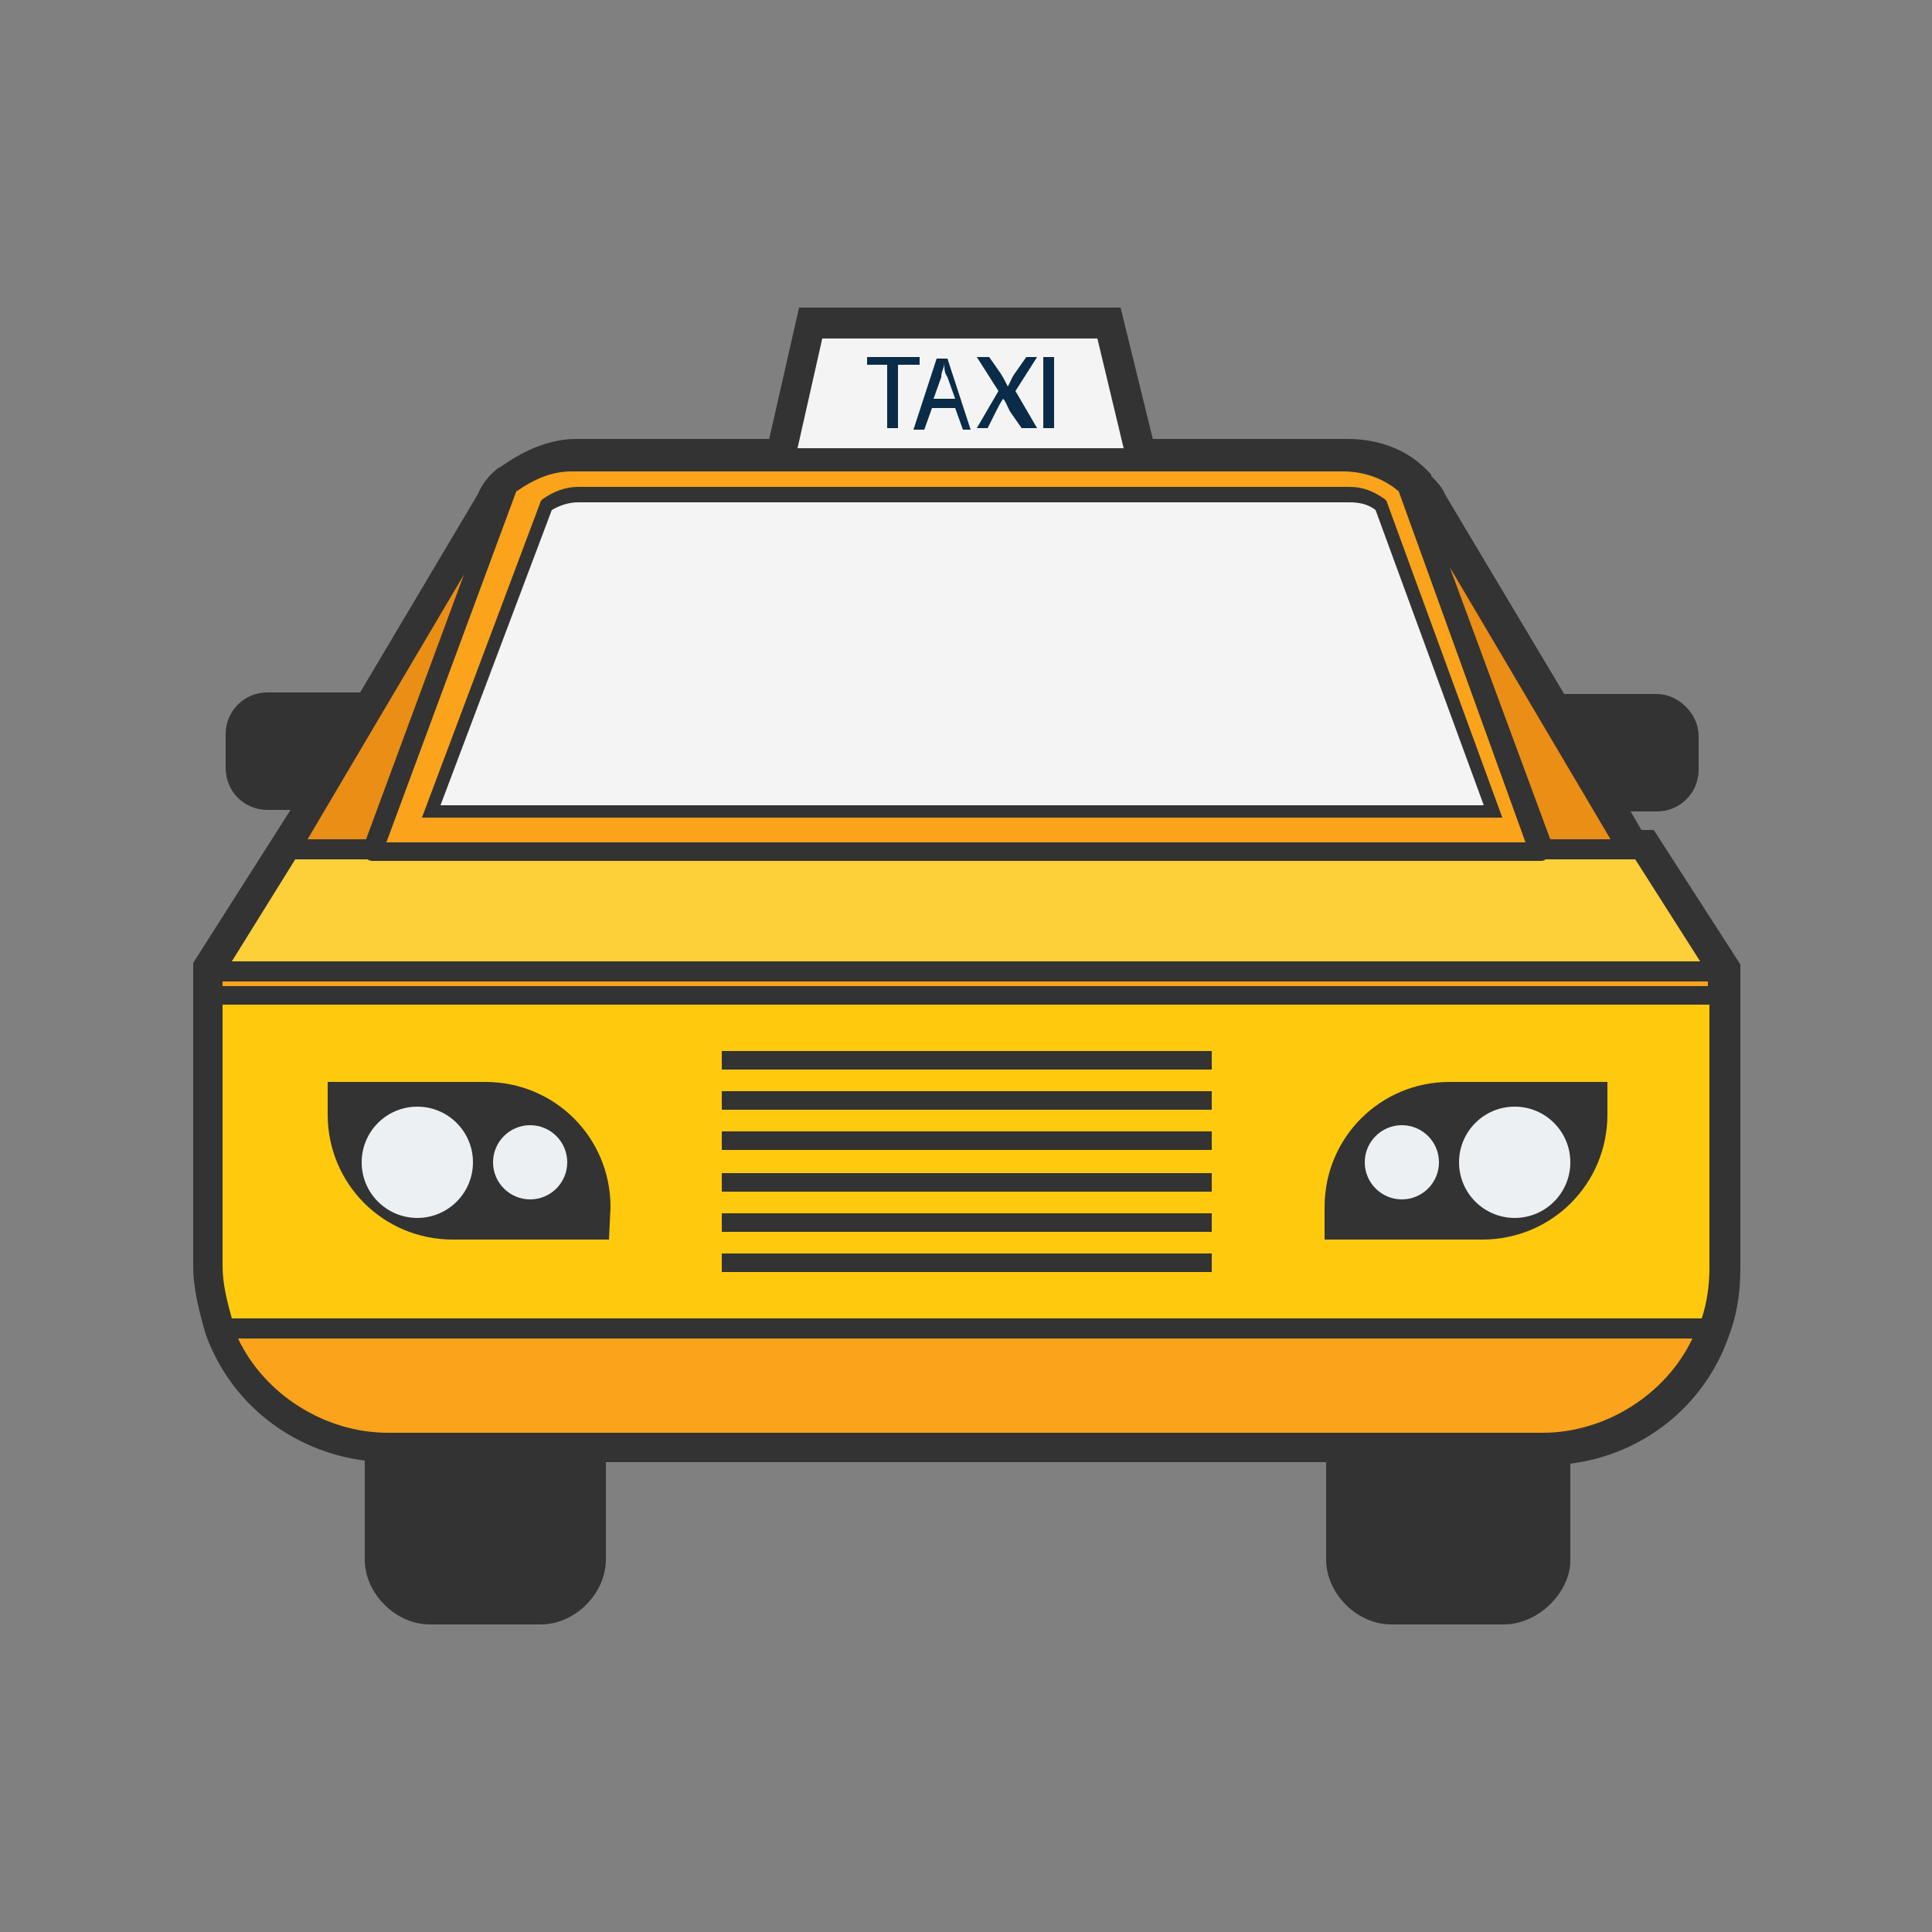
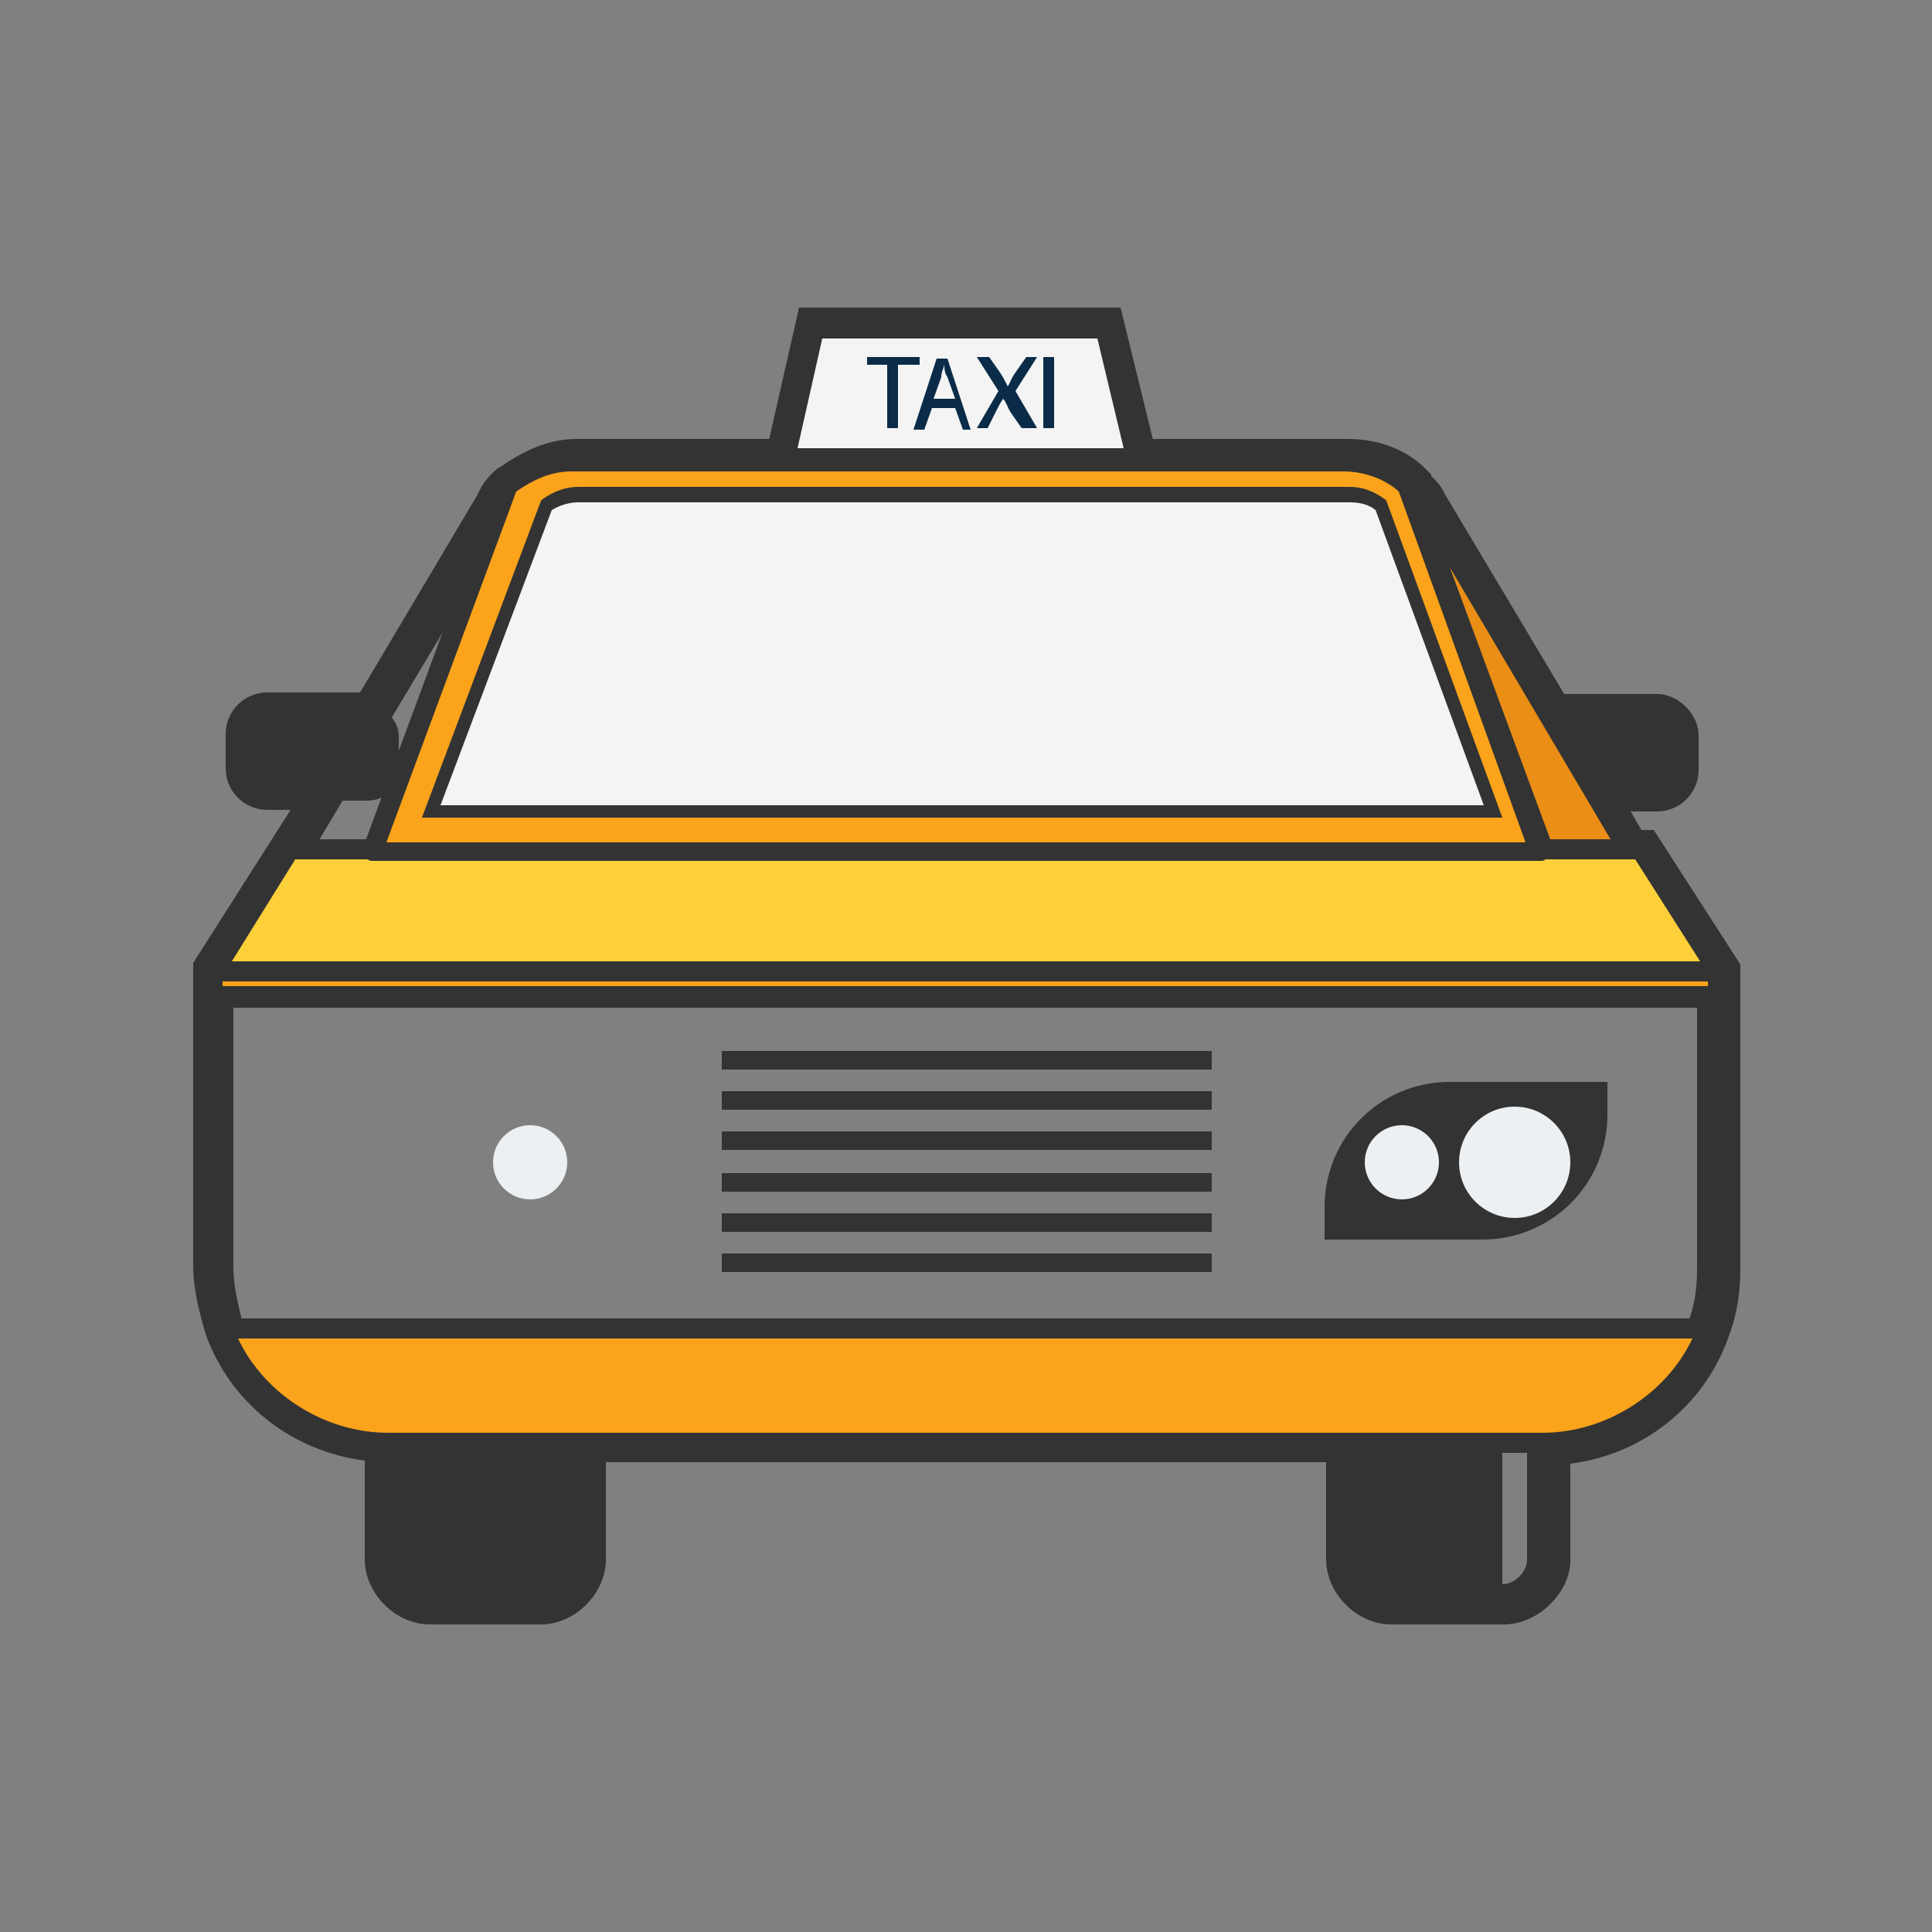
<svg xmlns="http://www.w3.org/2000/svg" viewBox="0 0 125 125">
  <rect x="0" y="0" width="125" height="125" fill="#808080" stroke="none" />
  <style>.clst0{fill:#333}.clst1{fill:#fdcf39}.clst2{fill:#ea8e15}.clst3{fill:#faa31b}.clst4{fill:#f4f4f4}.clst5{fill:#ffca0d}.clst6{fill:#edf0f2}.clst7{fill:#0b2c48}</style>
  <path class="clst0" d="M97.3 105.1H90c-2.2 0-4.2-2-4.2-4.2v-6.3H39.2v6.3c0 2.2-2 4.2-4.2 4.2h-7.2c-2.2 0-4.2-2-4.2-4.2v-6.4c-4.7-.6-8.7-3.7-10.3-8.2-.4-1.4-.8-2.9-.8-4.4V62.3l6.3-9.9h-1.5c-1.5 0-2.7-1.2-2.7-2.7v-2.2c0-1.5 1.2-2.7 2.7-2.7h6L30.9 32c.3-.7.7-1.2 1.3-1.7l.2-.1c1.7-1.2 3.3-1.8 4.9-1.8h49.9c2 0 3.8.7 5 1.9l.4.4v.1c.3.3.7.7.9 1.2l7.7 12.9h6c1.4 0 2.7 1.3 2.7 2.7v2.2c0 1.5-1.2 2.7-2.7 2.7h-1.7l.7 1.2h.8l5.6 8.7v19.7c0 1.8-.3 3.2-.8 4.5-1.6 4.4-5.5 7.5-10.2 8.1v6.4c-.1 2-2.1 4-4.3 4zM36.6 92h51.8v8.9c0 .8.8 1.6 1.6 1.6h7.2c.8 0 1.6-.8 1.6-1.6v-8.8h1.2c4.2-.2 7.8-2.7 9.2-6.5.4-1 .6-2.1.6-3.5v-19l-4.4-6.8h-.9l-3.8-6.4h6.2l.1-2.3-.1-.1h-7.2l-.5-.6L91.1 33c0-.1-.3-.3-.4-.4l-.3-.3-.4-.5c-.7-.5-1.8-.8-2.8-.8h-50c-1 0-2.1.4-3.3 1.2-.4.4-.6.6-.6.8l-.1.3-8.5 14.2h-7.4l-.1 2.3 6.1.1-3.4 5.7-4.8 7.5V82c0 1.2.3 2.4.6 3.6 1.4 3.8 4.9 6.3 9.1 6.5H26v8.8c0 .8.8 1.6 1.6 1.6H35c.8 0 1.6-.8 1.6-1.6V92z" />
  <path class="clst0" d="M75.2 30.9h-26l2.5-11h20.8l2.7 11zm-22.8-2.6h19.5l-1.4-5.9H53.7l-1.3 5.9zM23.8 46.1h-6.5c-.9 0-1.4.7-1.4 1.4v2.2c0 .9.7 1.4 1.4 1.4h6.5c.9 0 1.4-.7 1.4-1.4v-2.2c0-.7-.7-1.4-1.4-1.4z" />
  <path class="clst0" d="M23.8 51.8h-6.5c-1 0-2-.8-2-2v-2.2c0-1 .8-2 2-2h6.5c1 0 2 1 2 2v2.2c0 1-.8 2-2 2zm-6.6-5c-.5 0-.7.4-.7.7v2.2c0 .5.4.7.7.7h6.5c.5 0 .7-.4.7-.7v-2.2c0-.3-.4-.7-.7-.7h-6.5zm89.9-.7h-6.5c-.9 0-1.4.7-1.4 1.4v2.2c0 .9.7 1.4 1.4 1.4h6.5c.9 0 1.4-.7 1.4-1.4v-2.2c0-.7-.7-1.4-1.4-1.4z" />
-   <path class="clst0" d="M107.1 51.8h-6.5c-1 0-2-.8-2-2v-2.2c0-1 .8-2 2-2h6.5c1 0 2 1 2 2v2.2c0 1-.8 2-2 2zm-6.6-5c-.5 0-.7.4-.7.7v2.2c0 .5.4.7.7.7h6.5c.5 0 .7-.4.7-.7v-2.2c0-.3-.4-.7-.7-.7h-6.5zM24.8 89.7v11.2c0 1.5 1.4 2.9 2.9 2.9H35c1.5 0 2.9-1.4 2.9-2.9V89.7H24.8zm62.3 0v11.2c0 1.5 1.4 2.9 2.9 2.9h7.2c1.5 0 2.9-1.4 2.9-2.9V89.7h-13z" />
+   <path class="clst0" d="M107.1 51.8h-6.5c-1 0-2-.8-2-2v-2.2c0-1 .8-2 2-2h6.5c1 0 2 1 2 2v2.2c0 1-.8 2-2 2zm-6.6-5c-.5 0-.7.4-.7.7v2.2c0 .5.4.7.7.7h6.5c.5 0 .7-.4.7-.7v-2.2c0-.3-.4-.7-.7-.7h-6.5zM24.8 89.7v11.2c0 1.5 1.4 2.9 2.9 2.9H35c1.5 0 2.9-1.4 2.9-2.9V89.7H24.8zm62.3 0v11.2c0 1.5 1.4 2.9 2.9 2.9h7.2V89.7h-13z" />
  <path class="clst1" d="M106.2 54.9H18.8l-5 7.9h97.4z" />
  <path class="clst0" d="M111.2 63.5H13.8c-.2 0-.5-.1-.6-.3s-.1-.5 0-.7l5-7.9c.1-.2.3-.3.5-.3h87.4c.2 0 .4.1.5.3l5 7.9c.1.2.1.5 0 .7.1.2-.2.3-.4.3zM15 62.2h95l-4.2-6.6H19.1L15 62.2z" />
-   <path class="clst2" d="M32 32.6L18.8 54.9h5.5l8.8-23.8c-.4.6-.9.9-1.1 1.5z" />
-   <path class="clst0" d="M24.3 55.6h-5.5c-.2 0-.4-.1-.6-.3-.1-.2-.1-.4 0-.6l13.2-22.3c.2-.4.4-.7.7-1 .1-.1.3-.3.4-.5.2-.3.5-.4.8-.2.3.1.4.5.3.8l-8.8 23.8c0 .1-.2.3-.5.3zm-4.4-1.3h3.9l6.5-17.6-10.4 17.6z" />
  <path class="clst3" d="M91.1 31.3c-1-1-2.6-1.5-4.1-1.5H37c-1.5 0-2.9.7-4.1 1.5l-8.8 23.8h75.6l-8.6-23.8z" />
  <path class="clst0" d="M99.7 55.7H24.1c-.2 0-.4-.1-.5-.3s-.1-.4-.1-.6L32.3 31c0-.1.1-.2.2-.3 1.6-1.1 3-1.7 4.5-1.7h49.9c1.8 0 3.5.6 4.6 1.7.1.1.1.1.1.2l8.6 23.8c.1.2 0 .4-.1.6 0 .3-.2.4-.4.4zM25 54.5h73.7l-8.2-22.7c-.9-.8-2.2-1.3-3.6-1.3H37c-1.2 0-2.3.4-3.6 1.3L25 54.5z" />
  <path class="clst4" d="M27.9 52.5l7.4-19.8c.7-.5 1.4-.7 2.1-.7h49.9c.7 0 1.4.2 2.1.7l7.2 19.8H27.9z" />
  <path class="clst0" d="M97.2 52.9H27.3L35 32.4l.1-.1c.7-.5 1.5-.8 2.3-.8h49.9c.9 0 1.6.3 2.3.8l.1.1 7.5 20.5zm-68.7-.8H96L89 33c-.5-.4-1.1-.5-1.7-.5H37.4c-.6 0-1.2.2-1.7.5l-7.2 19.1z" />
  <path class="clst2" d="M105.4 54.9L92.1 32.6c-.3-.5-.7-.9-1-1.4L99.9 55l5.5-.1z" />
  <path class="clst0" d="M105.4 55.6h-5.5c-.3 0-.5-.2-.6-.4l-8.8-23.8c-.1-.3 0-.7.3-.8.3-.1.6-.1.8.2.2.2.3.4.5.6s.4.5.6.7L106 54.5c.1.2.1.4 0 .6-.2.3-.4.5-.6.5zm-5.1-1.3h3.9L93.8 36.7l6.5 17.6z" />
  <path class="clst3" d="M14.5 85.9c1.5 4.3 5.9 7.4 10.7 7.4h74.7c4.8 0 9.1-3.1 10.7-7.4H14.5z" />
  <path class="clst0" d="M99.8 94H25.2c-5 0-9.6-3.2-11.3-7.8-.1-.2 0-.4.1-.6s.3-.3.5-.3h96c.2 0 .4.1.5.3.1.2.2.4.1.6-1.6 4.5-6.3 7.8-11.3 7.8zm-84.4-7.4c1.7 3.6 5.6 6.1 9.7 6.1h74.7c4.1 0 8-2.5 9.7-6.1H15.4z" />
  <path class="clst3" d="M13.8 62.8h97.4v1.7H13.8z" />
  <path class="clst0" d="M111.2 65.2H13.8c-.4 0-.6-.3-.6-.6v-1.7c0-.4.3-.6.6-.6h97.4c.4 0 .6.3.6.6v1.7c.1.3-.2.6-.6.6zm-96.8-1.3h96.1v-.4H14.4v.4z" />
-   <path class="clst5" d="M13.8 64.4V82c0 1.4.3 2.8.7 4h96c.5-1.2.7-2.6.7-4V64.4H13.8z" />
  <path class="clst0" d="M110.5 86.6h-96c-.3 0-.5-.2-.6-.5-.4-1.3-.7-2.7-.7-4.1V64.4c0-.4.3-.6.6-.6h97.4c.4 0 .6.3.6.6V82c0 1.7-.2 3.1-.7 4.2-.1.2-.3.4-.6.4zM15 85.3h95.1c.3-.9.5-2 .5-3.3V65H14.4v16.9c0 1.2.3 2.3.6 3.4z" />
-   <path class="clst0" d="M39.4 80.2H29.3c-4.5 0-8.1-3.6-8.1-8.1V70h10.2c4.5 0 8.1 3.6 8.1 8.1l-.1 2.1z" />
-   <circle class="clst6" cx="27" cy="75.2" r="3.6" />
  <circle class="clst6" cx="34.3" cy="75.2" r="2.4" />
  <path class="clst0" d="M85.7 80.2h10.2c4.5 0 8.1-3.6 8.1-8.1V70H93.8c-4.5 0-8.1 3.6-8.1 8.1v2.1z" />
  <circle class="clst6" cx="98" cy="75.2" r="3.6" />
  <circle class="clst6" cx="90.7" cy="75.2" r="2.4" />
  <path class="clst0" d="M46.7 68h31.7v1.2H46.7zm0 2.6h31.7v1.2H46.7zm0 2.6h31.7v1.2H46.7zm0 2.7h31.7v1.2H46.7zm0 2.6h31.7v1.2H46.7zm0 2.6h31.7v1.2H46.7z" />
  <path class="clst4" d="M71.5 21.2H52.7l-1.9 8.4h22.7z" />
  <path class="clst0" d="M73.5 30.3H50.8c-.2 0-.4-.1-.5-.2-.1-.2-.2-.4-.1-.5l1.9-8.4c.1-.3.3-.5.6-.5h18.8c.3 0 .6.2.6.5l2.1 8.4c0 .2 0 .4-.1.6-.2 0-.4.1-.6.1zM51.6 29h21.1L71 21.9H53.2L51.6 29z" />
  <path class="clst7" d="M57.5 23.6h-1.4v-.5h3.4v.5h-1.4v4.1h-.7v-4.1h.1zm2.8 2.8l-.5 1.4h-.7l1.5-4.6h.7l1.5 4.6h-.5l-.5-1.4h-1.5zm1.5-.6l-.5-1.4c-.2-.3-.2-.5-.2-.9 0 .3-.2.5-.2.9l-.5 1.4h1.4zm4.3 1.9l-.7-1c-.2-.3-.3-.7-.5-.9-.2.3-.3.5-.5.9l-.5 1h-.7l1.4-2.4-1.4-2.2h.8l.7 1c.2.3.3.5.5.9.2-.3.2-.5.5-.9l.7-1h.7l-1.4 2.2 1.4 2.4h-1zm2.1-4.6v4.6h-.7v-4.6h.7z" />
</svg>